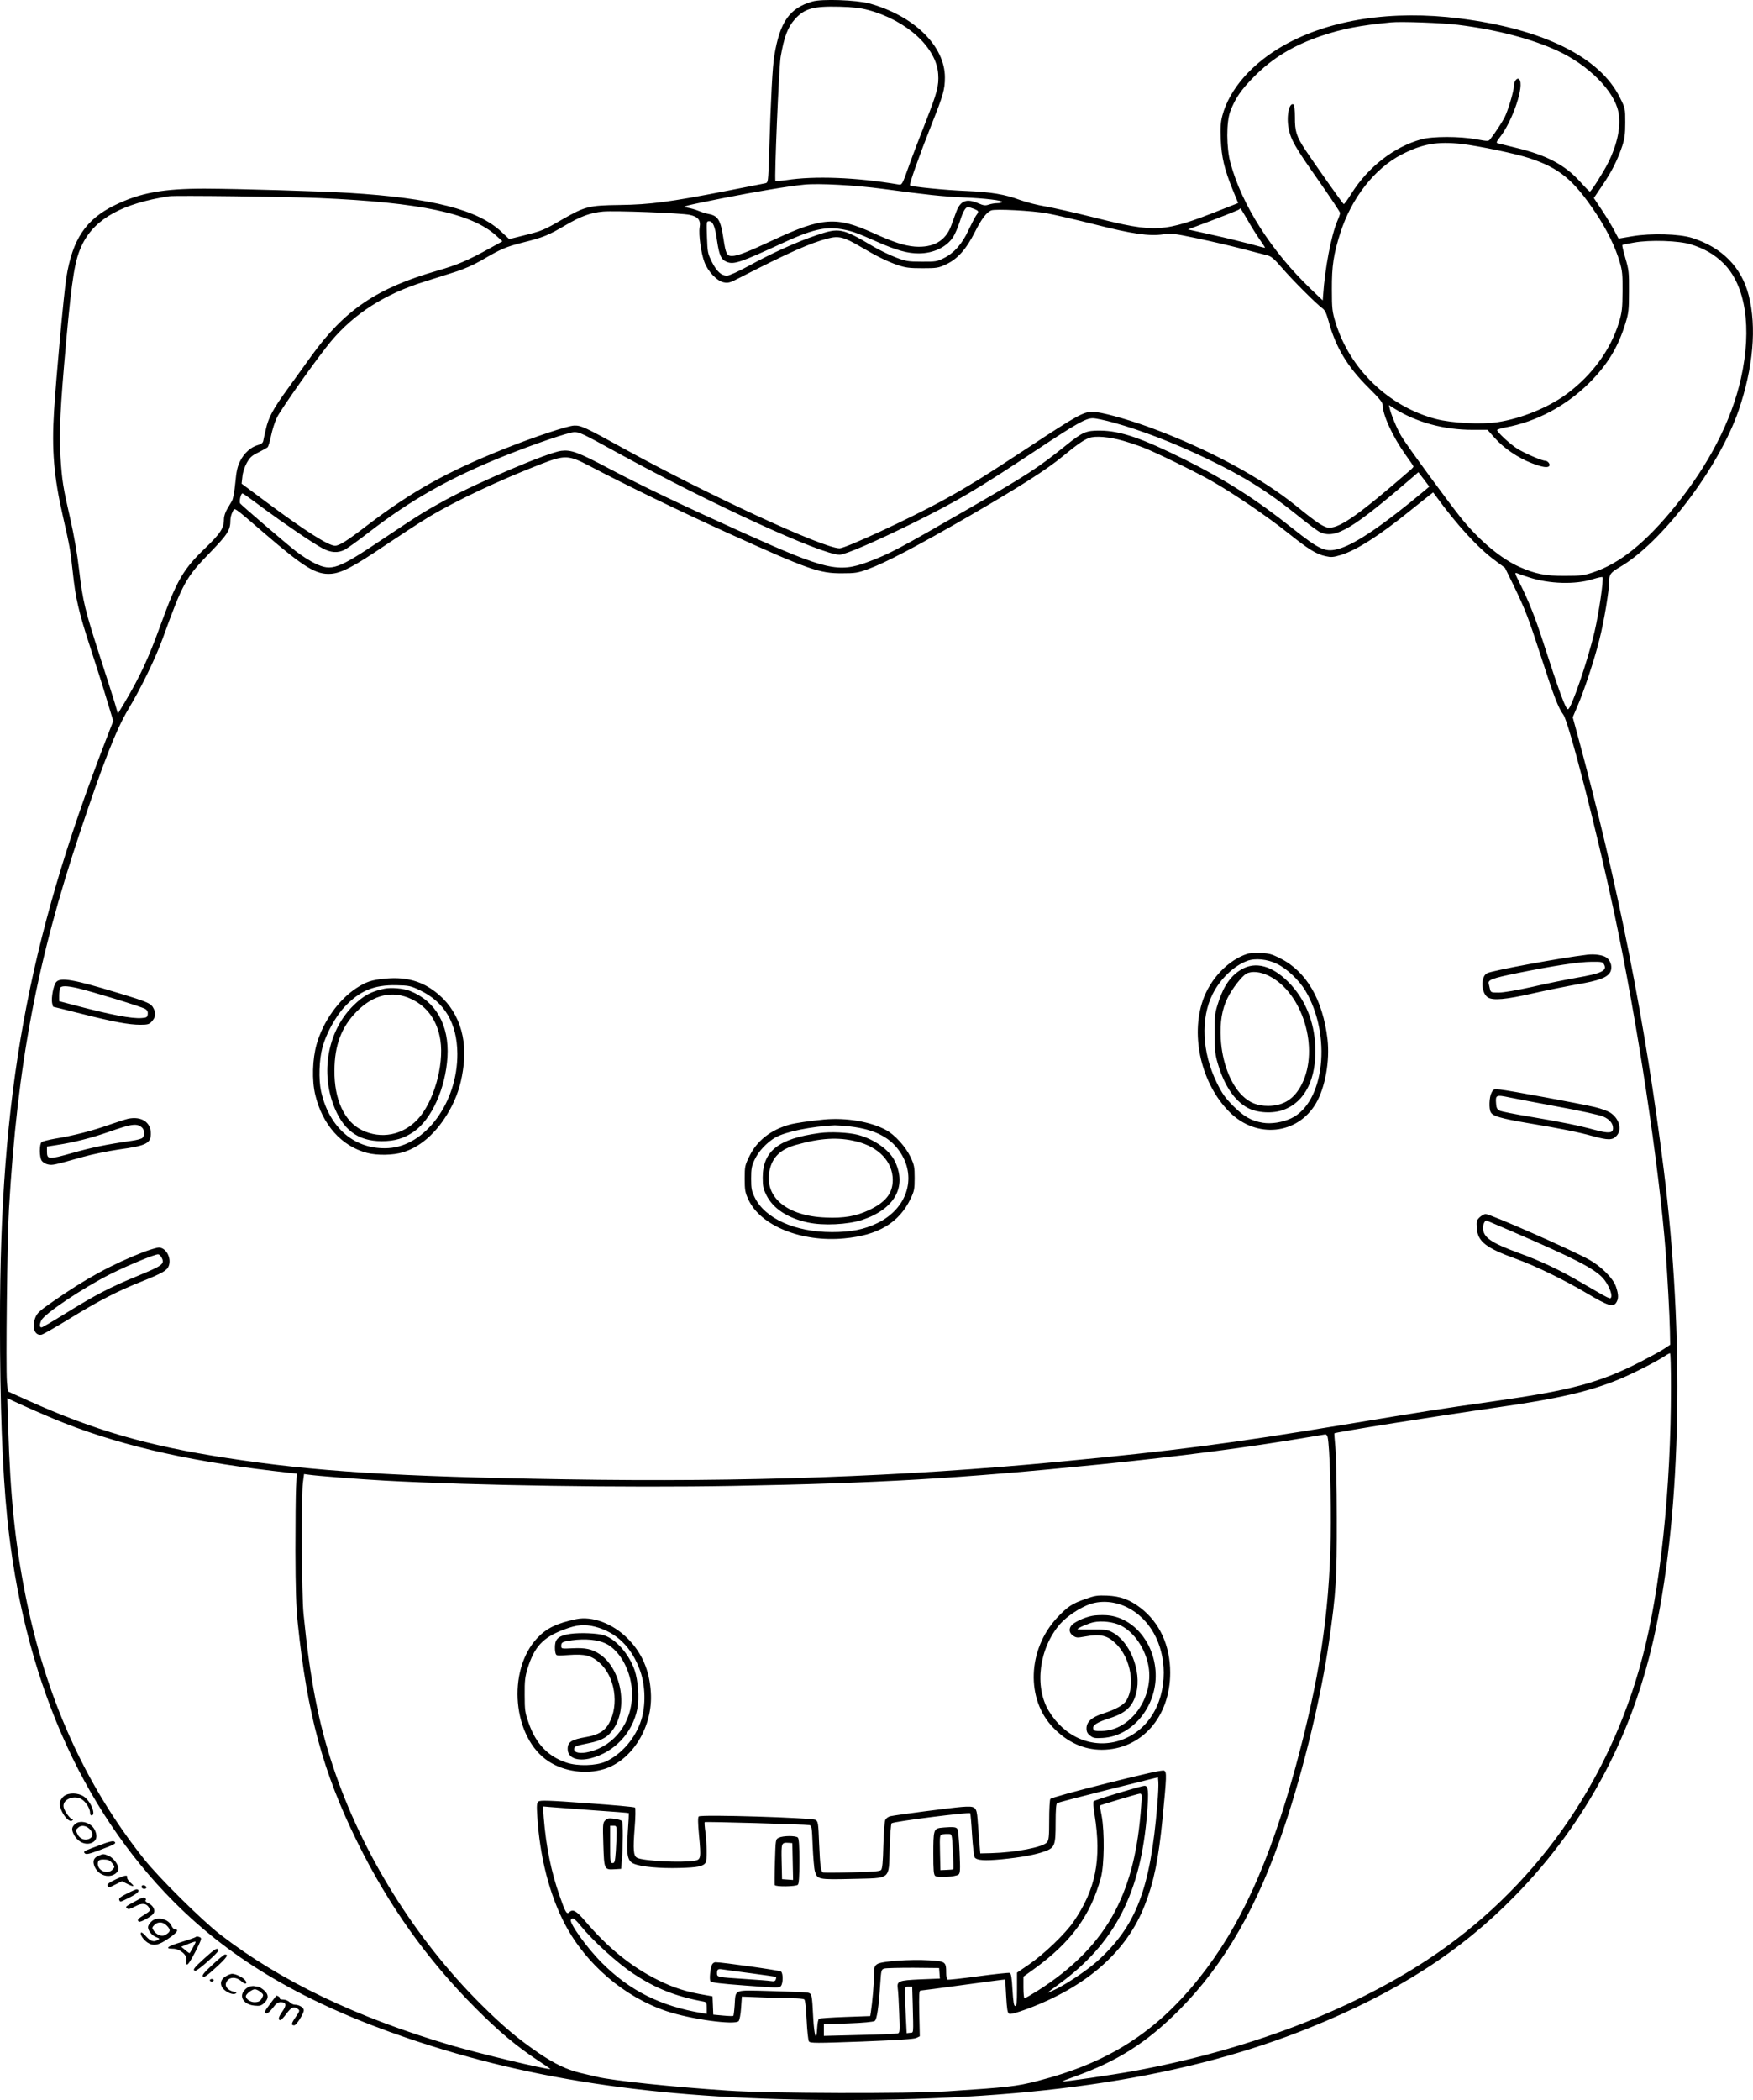
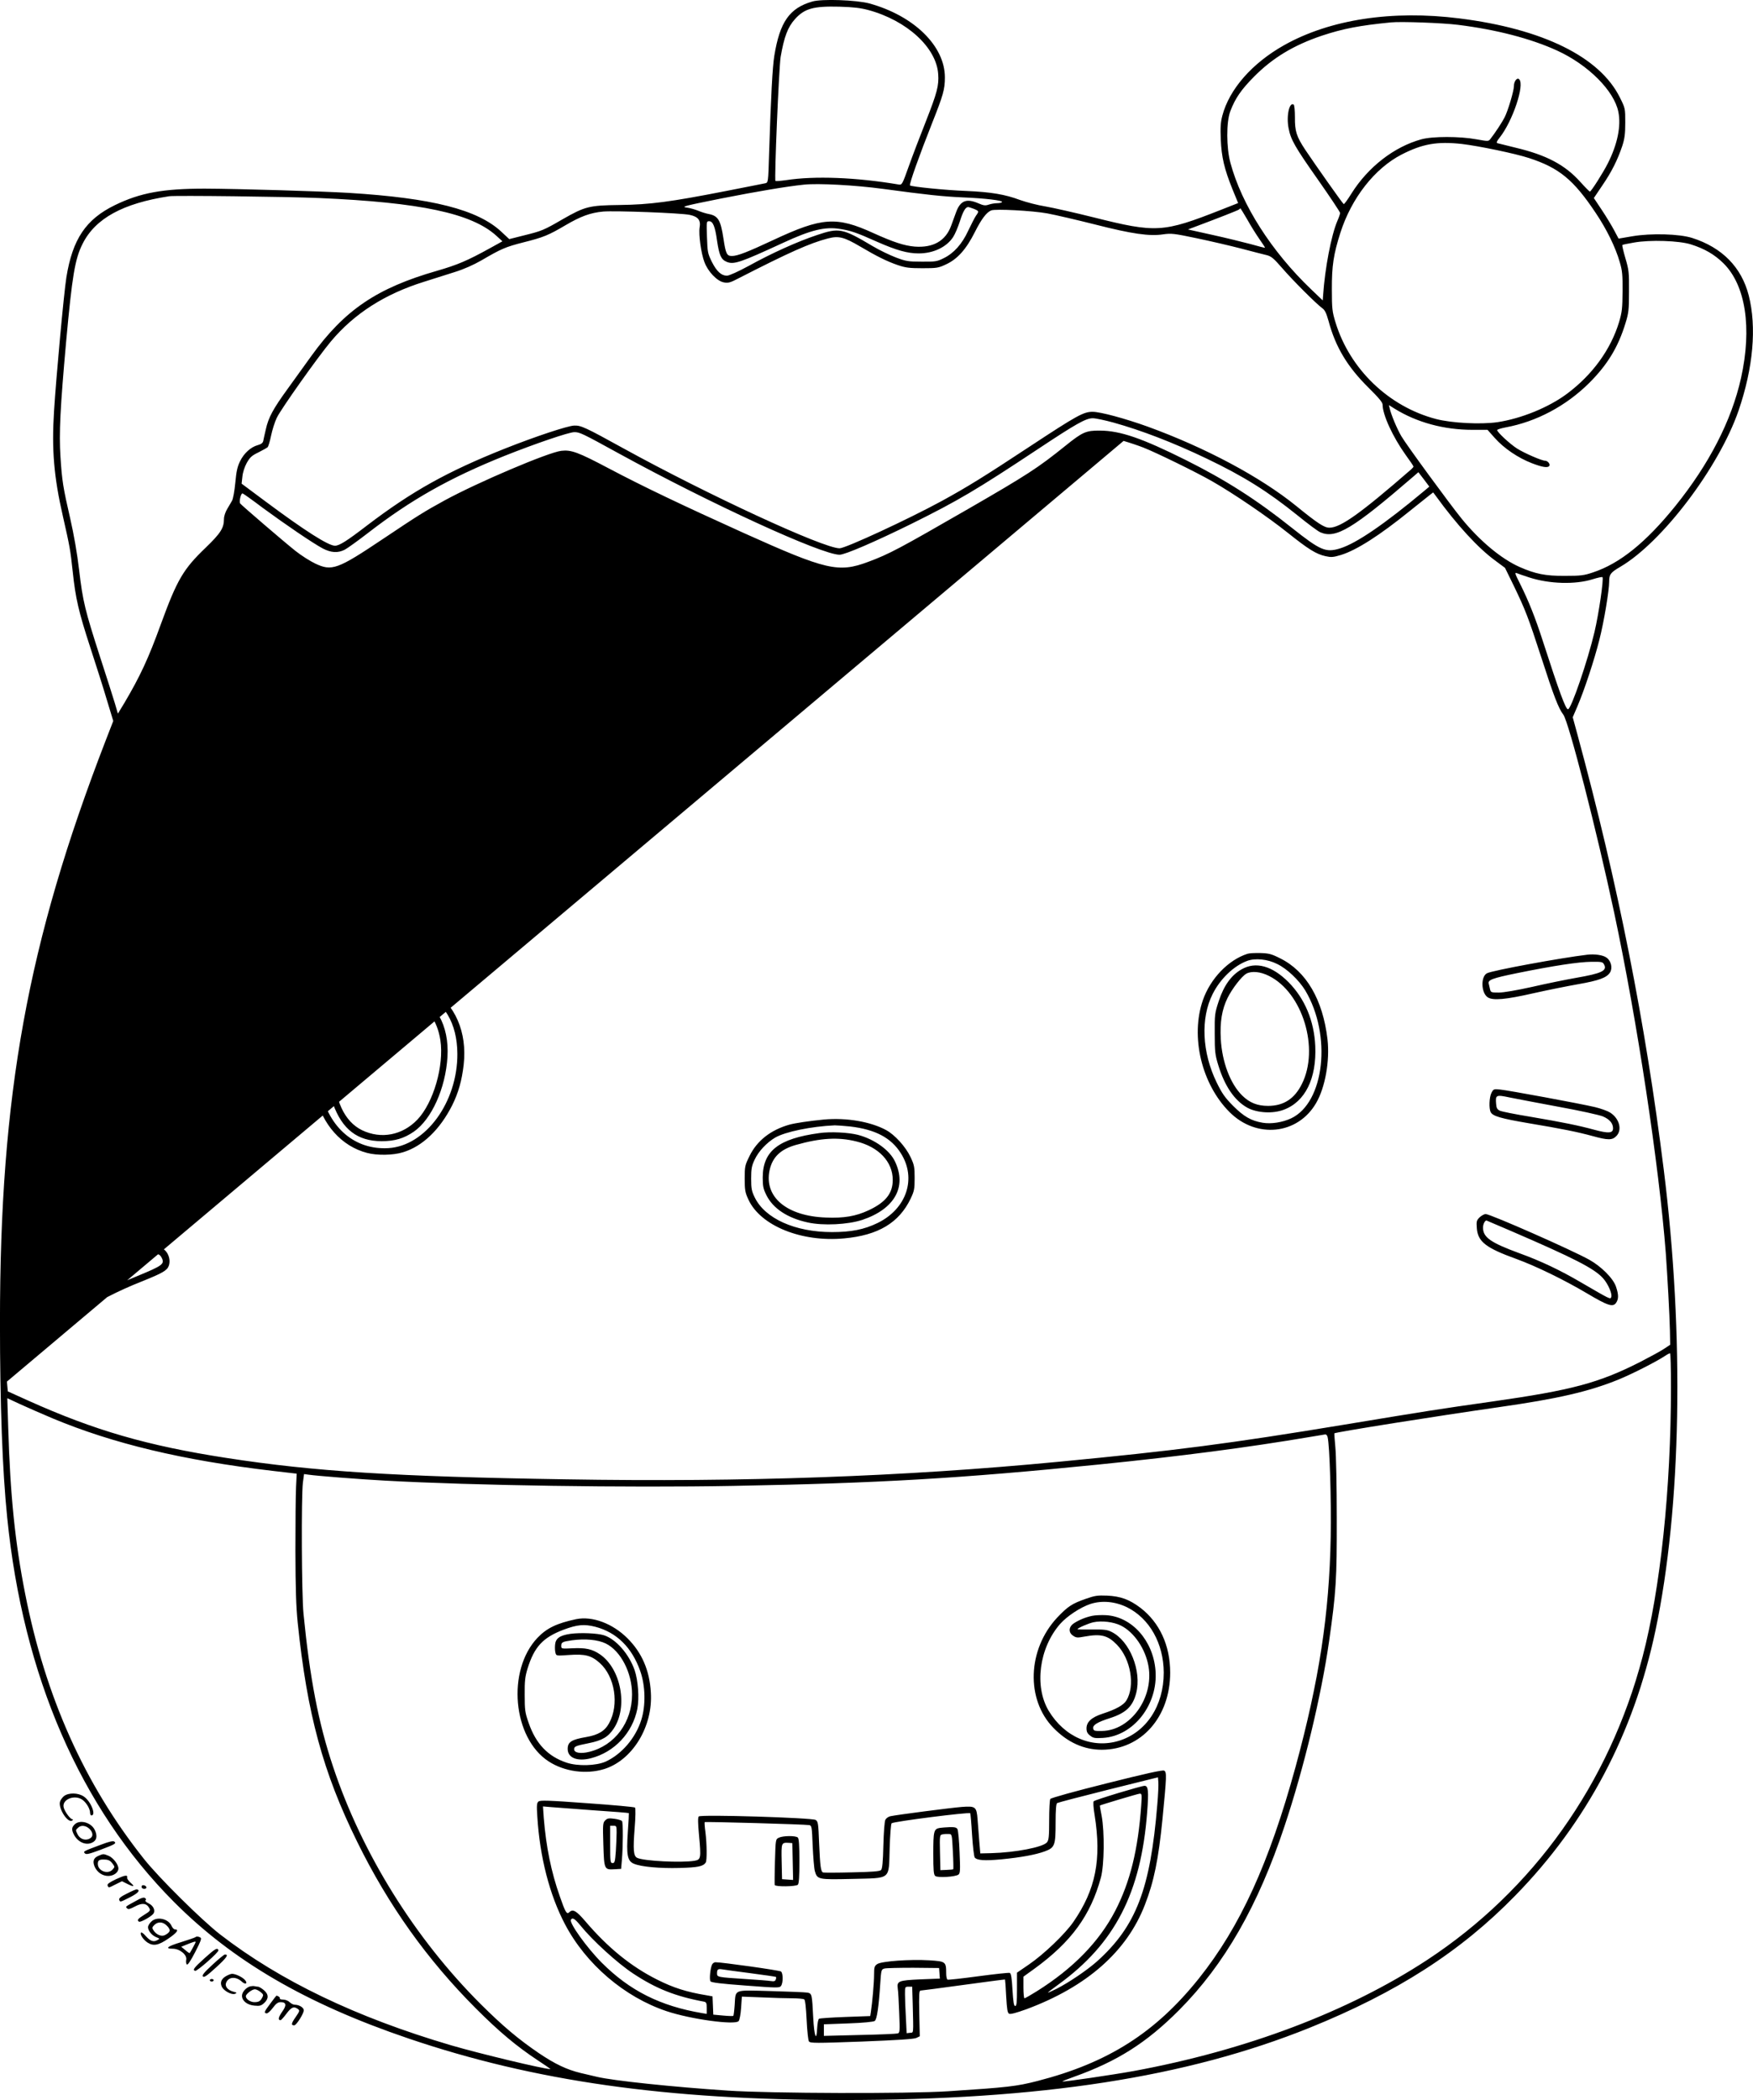
<svg xmlns="http://www.w3.org/2000/svg" version="1.0" viewBox="0 0 1361.698 1630.78" preserveAspectRatio="xMidYMid meet">
  <g transform="translate(-320.027,1813.789) scale(0.1,-0.1)" fill="#000000" stroke="none">
-     <path d="M9510 18126 c-177 -51 -252 -158 -295 -421 -14 -86 -26 -304 -41 -773 -6 -206 -7 -212 -28 -217 -11 -2 -149 -30 -304 -60 -434 -85 -592 -106 -827 -109 -239 -3 -270 -11 -445 -111 -146 -85 -162 -91 -299 -125 l-115 -29 -61 57 c-184 172 -537 262 -1185 302 -221 13 -854 32 -1120 33 -323 0 -500 -32 -697 -128 -226 -110 -329 -264 -377 -560 -19 -117 -80 -779 -96 -1040 -19 -300 -1 -512 69 -817 53 -233 58 -260 76 -428 22 -210 47 -315 135 -585 43 -132 102 -316 129 -408 l51 -168 -59 -152 c-607 -1571 -821 -2749 -821 -4517 0 -638 19 -1153 56 -1515 123 -1230 568 -2256 1295 -2986 457 -459 1027 -791 1819 -1060 979 -333 2009 -479 3375 -479 1538 0 2672 176 3628 561 678 274 1174 592 1597 1026 556 568 921 1259 1090 2061 201 952 225 2288 64 3577 -143 1146 -357 2224 -670 3377 l-37 136 36 84 c54 126 132 362 171 518 36 141 76 382 76 453 0 55 11 69 86 113 326 191 766 771 919 1213 114 333 142 648 79 895 -56 219 -207 372 -439 446 -101 32 -320 38 -466 13 l-106 -18 -34 64 c-19 36 -62 107 -96 158 l-62 93 66 98 c72 105 118 197 155 307 18 56 23 92 23 181 0 110 0 111 -42 195 -156 315 -599 533 -1247 614 -522 66 -1005 -8 -1361 -208 -249 -140 -426 -342 -480 -548 -13 -50 -16 -91 -12 -184 6 -138 27 -228 91 -387 l44 -107 -132 -52 c-452 -178 -505 -181 -991 -59 -148 37 -317 75 -375 85 -58 9 -146 32 -197 50 -114 43 -226 62 -418 70 -161 6 -426 33 -436 43 -8 8 72 232 171 482 87 219 100 264 100 357 0 243 -239 478 -586 574 -99 27 -371 37 -444 15z m435 -66 c300 -81 530 -292 543 -498 6 -90 -8 -143 -97 -370 -43 -108 -102 -263 -131 -344 -51 -143 -53 -147 -79 -143 -332 56 -654 68 -874 34 -43 -6 -80 -9 -83 -6 -10 10 27 881 40 962 27 156 55 232 112 295 74 82 143 101 344 96 108 -3 166 -10 225 -26z m4581 -115 c297 -37 564 -106 770 -200 240 -110 441 -310 475 -474 23 -110 -6 -252 -81 -401 -35 -70 -130 -220 -140 -220 -3 0 -36 33 -73 74 -120 134 -264 210 -504 267 -70 17 -134 33 -141 35 -10 3 -5 16 17 43 101 127 196 410 152 453 -16 17 -41 -15 -41 -53 0 -37 -46 -191 -72 -242 -19 -38 -77 -126 -112 -170 -13 -17 -18 -17 -107 -1 -129 24 -342 24 -428 0 -211 -58 -413 -214 -543 -421 -29 -47 -56 -84 -60 -82 -7 2 -222 307 -299 422 -68 103 -81 144 -80 252 0 52 -4 95 -10 99 -34 21 -58 -90 -39 -185 17 -88 48 -143 229 -400 94 -134 171 -250 171 -257 0 -7 -9 -34 -21 -61 -48 -112 -97 -369 -111 -578 l-3 -40 -89 85 c-309 295 -540 657 -628 983 -32 118 -33 316 -1 401 38 100 84 167 183 267 145 147 309 246 529 320 163 54 291 79 536 103 78 8 402 -4 521 -19z m29 -925 c129 -15 419 -75 524 -110 232 -76 344 -167 516 -425 85 -126 155 -269 187 -382 20 -66 23 -100 22 -228 -1 -132 -4 -160 -27 -238 -65 -214 -206 -408 -402 -555 -144 -108 -358 -195 -545 -223 -129 -18 -352 -7 -475 25 -367 96 -670 387 -781 751 -25 82 -28 105 -28 255 -1 183 13 274 66 440 86 269 266 500 476 608 162 83 276 103 467 82z m-4495 -349 c340 -46 462 -59 620 -66 173 -7 312 -24 304 -36 -3 -5 -20 -9 -38 -9 -18 0 -47 -5 -65 -11 -26 -9 -40 -8 -81 10 -93 40 -140 21 -173 -69 -9 -25 -26 -71 -38 -104 -43 -119 -140 -174 -284 -163 -81 7 -164 34 -321 105 -287 131 -399 123 -779 -55 -199 -93 -276 -123 -319 -123 -40 0 -48 16 -66 135 -22 145 -42 177 -115 191 -21 4 -57 15 -80 25 -22 9 -62 21 -90 25 -46 6 -25 12 270 71 280 55 505 93 640 107 111 12 400 -4 615 -33z m-4380 -71 c785 -34 1183 -118 1376 -293 l47 -43 -94 -52 c-179 -99 -255 -131 -414 -177 -467 -134 -718 -304 -976 -661 -47 -66 -130 -180 -183 -254 -115 -158 -151 -225 -171 -317 -9 -38 -18 -78 -20 -90 -4 -16 -17 -25 -43 -32 -54 -15 -107 -63 -137 -125 -21 -42 -29 -80 -37 -168 -6 -62 -17 -124 -25 -138 -8 -14 -25 -43 -38 -65 -14 -23 -25 -56 -25 -77 0 -71 -26 -111 -144 -225 -172 -165 -220 -247 -345 -589 -99 -273 -162 -407 -284 -614 l-51 -84 -23 79 c-13 44 -65 206 -115 360 -118 366 -134 431 -163 675 -15 130 -41 277 -69 400 -56 243 -64 294 -76 480 -12 185 -2 382 44 895 47 511 68 641 128 760 99 197 313 314 673 369 48 7 908 -3 1165 -14z m5085 -84 c41 -17 41 -19 16 -54 -10 -15 -36 -66 -59 -114 -48 -105 -113 -177 -191 -215 -52 -26 -65 -28 -171 -27 -105 0 -123 3 -202 33 -47 18 -128 57 -180 88 -234 139 -259 144 -433 85 -150 -50 -348 -139 -529 -239 -81 -44 -152 -76 -169 -76 -43 0 -79 32 -117 107 -32 65 -34 75 -38 192 -4 122 -4 124 17 124 29 0 46 -41 61 -150 17 -114 31 -147 74 -165 56 -24 105 -7 441 148 214 99 324 126 440 107 84 -13 128 -28 289 -100 150 -66 236 -90 322 -90 114 0 216 48 268 127 14 21 37 75 52 121 25 79 44 112 65 112 5 0 25 -7 44 -14z m2124 -83 c27 -49 70 -117 95 -153 25 -35 44 -65 43 -66 -1 -2 -51 11 -111 28 -60 16 -194 49 -299 72 l-189 42 48 18 c192 72 340 130 349 137 5 5 10 9 11 9 1 0 25 -39 53 -87z m-1555 48 c65 -12 232 -51 371 -86 290 -74 425 -93 530 -77 65 9 83 7 260 -30 105 -22 260 -58 345 -80 85 -23 174 -45 198 -51 37 -9 55 -24 122 -101 80 -93 264 -277 312 -312 20 -14 31 -38 48 -98 54 -202 146 -356 311 -519 78 -77 109 -114 109 -131 0 -79 79 -251 180 -392 33 -45 60 -85 60 -89 0 -4 -9 -14 -19 -23 -391 -340 -547 -452 -634 -452 -40 0 -91 33 -257 168 -277 225 -706 454 -1155 617 -175 63 -367 115 -428 115 -70 0 -121 -28 -487 -269 -358 -236 -486 -315 -685 -424 -261 -142 -747 -367 -793 -367 -126 0 -1025 416 -1677 775 -301 166 -332 180 -385 178 -51 -2 -299 -84 -536 -178 -448 -178 -724 -332 -1073 -598 -159 -122 -215 -157 -249 -157 -51 0 -235 117 -541 345 l-184 137 6 54 c3 33 17 76 34 107 25 44 39 57 91 82 33 17 66 35 71 40 6 6 18 46 27 90 9 44 29 107 45 140 33 68 317 469 420 592 181 216 419 368 724 463 71 23 180 57 240 76 70 22 144 55 205 90 154 90 186 104 327 140 155 39 192 54 328 134 116 68 192 96 290 105 90 8 607 -11 674 -26 64 -14 86 -41 76 -97 -9 -53 11 -202 37 -269 27 -74 99 -149 151 -158 33 -7 50 -2 115 32 390 200 554 273 693 309 84 22 124 12 252 -63 125 -74 209 -116 292 -144 59 -20 90 -24 190 -24 111 0 125 2 182 29 90 41 158 117 226 252 51 101 90 153 127 168 32 13 317 -2 434 -23z m5001 -241 c105 -33 183 -78 252 -146 173 -170 224 -502 137 -893 -74 -331 -248 -668 -511 -994 -228 -282 -430 -445 -638 -514 -71 -24 -95 -27 -220 -27 -151 -1 -228 15 -351 69 -142 63 -309 202 -450 375 -91 112 -431 576 -468 640 -34 58 -78 163 -90 213 l-7 29 43 -27 c174 -108 385 -165 607 -165 l116 0 57 -64 c71 -80 181 -154 287 -195 83 -32 125 -38 136 -21 9 14 -13 40 -32 40 -27 0 -162 59 -219 95 -56 36 -154 127 -154 143 0 5 30 14 66 21 239 44 469 166 650 346 141 141 224 277 281 464 24 77 27 102 27 246 1 148 -1 167 -28 258 -16 54 -26 100 -24 102 2 3 42 11 89 19 126 23 353 15 444 -14z m-4484 -1384 c215 -60 461 -154 724 -280 286 -137 473 -254 705 -441 80 -65 159 -124 177 -131 120 -52 251 27 723 434 l38 33 43 -56 42 -56 -38 -32 c-311 -260 -529 -409 -656 -448 -111 -34 -152 -16 -374 160 -276 220 -515 372 -825 527 -339 169 -507 227 -665 228 -109 1 -136 -11 -270 -119 -214 -172 -296 -225 -750 -487 -540 -311 -616 -352 -780 -413 -232 -87 -326 -65 -970 225 -476 215 -778 359 -1045 500 -240 127 -293 146 -370 137 -101 -12 -649 -245 -904 -384 -161 -88 -210 -119 -479 -299 -355 -238 -399 -254 -529 -192 -40 19 -109 63 -153 98 -93 74 -421 356 -429 368 -10 16 6 83 19 78 7 -2 77 -52 155 -111 177 -130 393 -277 467 -316 65 -34 118 -37 171 -10 21 11 103 70 182 131 331 256 631 426 1060 598 236 94 497 183 541 184 42 0 58 -7 349 -167 708 -388 1573 -785 1712 -785 42 0 276 101 560 241 363 180 503 263 977 577 303 201 376 242 430 242 21 0 93 -15 162 -34z m77 -142 c48 -14 116 -37 152 -51 100 -39 413 -192 535 -262 167 -95 434 -277 589 -401 159 -127 220 -165 292 -181 45 -10 60 -9 120 9 121 37 301 152 538 344 71 57 140 112 154 123 l25 19 21 -28 c163 -225 329 -405 459 -500 l78 -58 69 -141 c90 -187 112 -244 214 -558 96 -298 133 -393 170 -441 42 -56 260 -903 395 -1538 179 -841 348 -1958 401 -2645 13 -183 29 -470 32 -600 l2 -110 -50 -33 c-27 -18 -110 -63 -184 -101 -321 -163 -531 -219 -1150 -307 -423 -60 -486 -70 -1145 -179 -903 -149 -1313 -202 -2225 -289 -1202 -115 -2434 -159 -3825 -136 -1329 21 -1955 61 -2635 166 -616 95 -1026 214 -1542 446 l-157 71 -7 76 c-9 103 2 1110 16 1341 66 1126 216 1923 555 2935 177 530 278 788 370 942 102 170 213 398 271 558 155 428 179 470 364 660 140 145 160 176 160 254 0 18 7 46 16 62 19 37 -5 53 244 -161 315 -271 406 -326 521 -318 82 6 176 55 421 221 118 79 268 177 334 217 217 131 555 290 889 419 173 66 203 65 360 -17 311 -163 705 -353 1070 -519 637 -289 720 -318 895 -317 104 0 124 3 205 33 132 48 384 180 790 415 388 225 594 356 720 460 108 89 162 127 205 143 48 18 158 9 268 -23z m3150 -1060 c157 -51 359 -57 495 -14 38 12 72 19 75 16 11 -12 -28 -282 -62 -426 -52 -221 -181 -600 -206 -600 -18 0 -68 136 -195 529 -58 180 -110 311 -176 443 -44 88 -46 93 -21 83 9 -4 50 -18 90 -31z m1102 -6286 c0 -793 -82 -1570 -221 -2098 -259 -984 -847 -1810 -1674 -2353 -612 -401 -1405 -701 -2279 -862 -160 -29 -548 -86 -553 -81 -2 2 38 18 89 36 338 121 564 264 818 519 351 353 613 809 818 1427 151 452 285 1009 346 1434 55 386 61 483 60 960 0 245 -5 492 -11 550 -5 58 -9 106 -8 107 5 9 800 135 1275 203 463 66 701 121 933 215 109 45 286 135 357 181 19 13 38 23 43 23 4 1 7 -117 7 -261z m-12570 -245 c470 -196 1009 -325 1706 -407 l189 -22 -5 -104 c-3 -58 -5 -280 -5 -495 1 -297 5 -431 18 -560 73 -706 196 -1160 462 -1700 243 -494 544 -916 924 -1296 178 -178 314 -292 479 -401 57 -37 101 -68 98 -68 -49 0 -550 120 -772 185 -737 217 -1327 500 -1794 861 -142 110 -477 441 -593 588 -460 579 -764 1257 -921 2056 -79 400 -116 763 -132 1293 l-7 227 99 -46 c54 -25 169 -75 254 -111z m9903 -145 c16 -66 29 -492 24 -773 -11 -604 -90 -1116 -273 -1788 -205 -747 -430 -1241 -751 -1643 -337 -421 -705 -655 -1253 -796 -163 -42 -234 -50 -695 -80 -311 -20 -1379 -17 -1710 5 -424 28 -892 77 -1017 107 -24 6 -81 19 -128 30 -107 26 -198 69 -324 154 -160 109 -281 211 -452 381 -512 511 -923 1171 -1147 1845 -113 337 -180 686 -229 1185 -15 148 -18 908 -5 1018 l9 68 36 -5 c59 -9 391 -35 592 -46 689 -38 1874 -56 2705 -41 1130 21 1755 57 2840 166 644 65 1161 133 1640 214 61 10 115 19 121 20 7 0 14 -9 17 -21z M12890 10731 c-149 -48 -288 -193 -346 -360 -98 -283 -10 -652 207 -869 209 -209 529 -176 672 69 71 121 108 329 89 496 -36 308 -165 529 -368 629 -67 34 -88 39 -153 41 -42 1 -87 -1 -101 -6z m231 -79 c77 -37 169 -125 218 -205 208 -348 150 -872 -110 -994 -67 -31 -153 -45 -220 -34 -90 15 -147 48 -231 132 -63 64 -85 95 -127 181 -114 234 -126 499 -31 687 59 118 165 219 268 257 62 23 158 14 233 -24z M12844 10610 c-79 -45 -136 -124 -176 -244 -32 -97 -33 -107 -32 -256 0 -139 3 -164 28 -245 50 -163 127 -275 227 -330 75 -40 197 -47 281 -15 167 62 256 243 245 495 -9 196 -81 367 -207 495 -127 128 -256 164 -366 100z m214 -51 c261 -130 393 -564 255 -839 -57 -115 -142 -170 -263 -170 -82 0 -143 24 -200 80 -93 91 -157 260 -167 440 -7 133 9 228 52 317 36 73 110 169 147 190 41 22 109 16 176 -18z M15530 10724 c-204 -24 -741 -123 -779 -144 -50 -26 -46 -153 6 -187 40 -26 137 -18 356 32 111 25 267 56 346 70 160 28 221 50 247 90 22 34 10 90 -26 116 -26 20 -91 30 -150 23z m130 -75 c27 -49 -17 -70 -219 -105 -79 -14 -232 -45 -340 -70 -117 -26 -221 -44 -258 -44 -60 0 -63 1 -69 28 -3 15 -7 32 -9 39 -10 31 24 44 220 84 286 58 477 87 577 88 79 1 88 -1 98 -20z M6190 10538 c-105 -10 -145 -24 -221 -73 -139 -91 -259 -260 -309 -435 -33 -116 -38 -281 -11 -394 55 -232 204 -399 402 -451 78 -21 204 -19 280 5 152 46 287 177 382 365 48 97 75 192 89 315 28 253 -65 467 -257 592 -101 66 -215 90 -355 76z m270 -89 c194 -92 291 -257 293 -494 2 -376 -247 -716 -536 -733 -259 -15 -460 156 -523 442 -20 93 -15 244 11 341 28 104 100 237 170 312 118 127 230 174 405 170 97 -2 111 -5 180 -38z M6185 10460 c-103 -22 -159 -52 -237 -128 -193 -187 -258 -497 -161 -766 72 -199 190 -290 378 -290 102 0 173 21 250 74 137 95 246 335 261 579 15 248 -91 435 -292 514 -52 20 -147 28 -199 17z m212 -81 c124 -59 201 -169 224 -319 30 -196 -54 -487 -179 -617 -116 -121 -281 -153 -429 -82 -137 66 -217 237 -215 464 1 196 54 337 173 458 132 133 280 166 426 96z M3637 10512 c-21 -23 -40 -123 -32 -163 4 -16 7 -29 8 -29 1 0 99 -24 217 -54 253 -64 371 -86 461 -86 55 0 69 4 86 23 31 33 36 62 18 100 -20 43 -40 52 -280 125 -342 104 -444 122 -478 84z m163 -47 c112 -26 504 -146 528 -162 17 -10 22 -22 20 -41 -3 -24 -8 -27 -48 -30 -77 -6 -243 26 -522 100 l-118 31 0 42 c0 24 3 50 6 59 8 20 49 20 134 1z M14786 9652 c-18 -34 -21 -123 -6 -151 16 -31 80 -49 297 -86 251 -42 377 -67 497 -100 116 -32 150 -32 181 0 49 48 24 139 -49 184 -19 12 -72 31 -118 42 -115 27 -672 130 -735 136 -49 5 -52 4 -67 -25z m143 -37 c39 -8 207 -40 373 -71 167 -30 324 -65 350 -76 51 -22 78 -53 78 -92 0 -39 -35 -41 -143 -12 -125 34 -248 59 -501 102 -116 19 -222 40 -236 47 -19 9 -26 21 -28 51 -6 72 -2 74 107 51z M4195 9450 c-22 -5 -89 -27 -150 -48 -126 -45 -278 -84 -414 -106 -51 -9 -99 -21 -107 -27 -19 -16 -19 -118 1 -146 9 -12 31 -25 49 -28 34 -7 45 -5 271 59 71 20 195 45 275 57 213 29 250 47 252 119 3 92 -72 142 -177 120z m108 -68 c21 -18 22 -65 3 -81 -8 -7 -45 -17 -83 -22 -200 -29 -314 -53 -462 -95 -184 -52 -196 -51 -196 12 l0 38 76 12 c132 20 270 55 404 102 182 64 218 68 258 34z M9600 9444 c-113 -11 -222 -27 -269 -40 -144 -41 -250 -124 -308 -242 -36 -73 -38 -80 -38 -176 0 -90 3 -108 29 -164 94 -203 412 -332 743 -301 265 24 427 121 517 309 28 59 31 74 31 160 0 86 -3 101 -32 163 -38 80 -122 173 -191 210 -121 65 -308 97 -482 81z m205 -54 c194 -23 317 -87 393 -208 124 -195 45 -432 -182 -542 -103 -50 -204 -70 -353 -70 -287 0 -520 105 -600 269 -24 49 -28 68 -28 146 0 76 4 99 27 147 30 65 94 133 160 172 78 45 280 87 463 95 17 0 71 -4 120 -9z M9566 9339 c-318 -43 -440 -139 -441 -344 0 -68 4 -89 28 -137 51 -104 164 -179 321 -213 120 -27 313 -17 425 20 250 84 347 256 254 452 -41 89 -160 174 -288 208 -75 19 -213 26 -299 14z m286 -65 c174 -42 283 -158 283 -299 0 -104 -55 -174 -188 -236 -99 -46 -192 -62 -332 -56 -303 11 -480 159 -437 366 22 103 85 164 205 198 191 54 329 62 469 27z M14693 8684 c-23 -23 -25 -31 -21 -84 8 -105 70 -153 308 -239 151 -55 371 -162 548 -267 162 -96 201 -109 226 -73 20 30 20 63 -1 125 -21 64 -114 157 -207 209 -136 76 -769 355 -805 355 -12 0 -33 -12 -48 -26z m239 -103 c501 -216 652 -294 720 -369 39 -43 74 -123 64 -147 -7 -19 -7 -18 -236 115 -160 94 -312 166 -475 225 -226 83 -285 124 -285 200 0 25 14 55 27 55 1 0 84 -36 185 -79z M4320 8417 c-248 -96 -452 -207 -707 -385 -107 -74 -125 -91 -139 -128 -29 -76 -2 -143 51 -130 14 4 112 60 218 125 219 135 374 215 562 289 156 63 192 83 206 119 23 62 -21 143 -78 143 -15 -1 -66 -16 -113 -33z m136 -46 c25 -49 8 -61 -188 -142 -213 -87 -327 -147 -563 -293 -93 -58 -175 -106 -182 -106 -16 0 -17 21 -2 54 24 52 324 253 539 361 136 68 349 156 370 152 8 -1 20 -13 26 -26z M11634 5722 c-109 -38 -140 -60 -222 -146 -231 -248 -244 -636 -29 -856 110 -113 237 -170 376 -170 307 1 531 254 531 599 0 212 -83 390 -232 504 -85 64 -153 89 -258 94 -74 3 -95 0 -166 -25z m320 -65 c176 -87 285 -282 286 -508 0 -257 -135 -463 -347 -529 -208 -64 -424 28 -547 233 -113 190 -74 487 89 674 53 60 157 129 235 155 89 29 191 20 284 -25z M11684 5590 c-53 -11 -107 -34 -145 -60 -39 -28 -40 -71 -2 -95 23 -16 34 -16 88 -6 127 23 180 10 251 -63 108 -111 143 -320 74 -433 -22 -36 -80 -69 -185 -103 -86 -28 -125 -64 -125 -114 0 -26 7 -40 28 -56 24 -19 36 -22 100 -18 238 15 429 260 408 523 -18 233 -184 418 -383 430 -37 2 -86 0 -109 -5z m222 -75 c104 -51 193 -183 216 -319 41 -245 -142 -497 -362 -500 -60 -1 -65 1 -68 21 -4 25 34 48 128 78 125 40 179 90 206 195 44 172 -50 405 -191 475 -33 17 -59 20 -152 19 -62 -1 -113 0 -113 2 0 9 86 46 123 54 65 14 156 3 213 -25z M7675 5564 c-150 -32 -227 -69 -299 -144 -241 -253 -194 -780 87 -961 122 -79 290 -102 430 -59 220 68 380 330 363 595 -10 171 -69 308 -181 420 -116 116 -274 175 -400 149z m150 -59 c166 -44 284 -160 349 -345 40 -114 43 -266 8 -377 -44 -142 -153 -268 -277 -325 -75 -33 -218 -37 -304 -8 -144 48 -238 146 -294 308 -28 79 -31 99 -31 217 -1 109 3 142 22 205 53 170 119 241 279 302 107 40 161 45 248 23z M7630 5450 c-82 -12 -114 -35 -118 -85 -2 -21 -1 -49 3 -62 6 -24 6 -24 105 -17 126 9 174 -4 239 -62 118 -106 152 -323 73 -467 -33 -61 -84 -92 -177 -108 -116 -20 -145 -38 -145 -93 0 -69 75 -99 180 -72 183 47 324 197 361 384 16 84 6 220 -21 300 -44 126 -145 241 -238 271 -50 16 -182 22 -262 11z m276 -75 c116 -57 204 -227 204 -395 0 -217 -134 -397 -332 -446 -68 -17 -118 -8 -118 20 0 22 13 27 113 47 105 21 151 48 195 114 112 169 56 466 -109 577 -59 40 -111 51 -211 46 -86 -4 -88 -4 -88 18 0 29 8 33 83 44 103 14 201 5 263 -25z M11796 4289 c-241 -60 -432 -113 -437 -121 -5 -7 -9 -81 -9 -164 0 -130 -3 -155 -17 -173 -32 -38 -246 -79 -433 -84 l-85 -2 -8 95 c-4 52 -10 128 -13 168 -8 100 -15 106 -123 98 -87 -7 -503 -61 -554 -72 -15 -3 -32 -15 -39 -27 -7 -13 -13 -93 -16 -200 -3 -128 -8 -182 -18 -191 -9 -10 -70 -15 -226 -18 -117 -3 -218 -3 -224 -1 -18 7 -23 45 -31 226 -6 157 -8 170 -27 182 -28 17 -891 44 -908 27 -7 -7 -7 -49 2 -144 17 -182 15 -191 -35 -200 -100 -17 -399 -2 -446 23 -28 14 -32 63 -19 229 7 85 8 156 3 161 -5 5 -172 20 -372 34 -298 22 -365 24 -378 13 -13 -11 -15 -29 -9 -116 19 -314 95 -609 215 -837 163 -310 461 -565 789 -675 188 -63 533 -110 560 -77 7 8 16 54 19 103 l6 87 156 -6 c86 -4 192 -7 236 -7 44 0 85 -4 92 -8 8 -5 14 -60 19 -160 4 -84 12 -159 18 -167 10 -14 54 -14 409 -1 279 11 406 19 425 28 l27 13 -4 178 c-3 146 -1 177 10 177 8 0 158 20 334 44 176 24 321 43 322 42 1 -1 6 -59 9 -130 6 -102 10 -129 23 -136 11 -5 54 6 134 35 469 174 781 448 921 812 70 180 105 352 136 663 33 338 34 367 13 378 -13 6 -142 -22 -447 -99z m394 -164 c-54 -658 -165 -946 -469 -1219 -77 -68 -217 -163 -313 -212 -38 -19 -68 -32 -68 -30 0 2 37 31 83 64 438 318 640 711 688 1335 13 167 9 207 -20 207 -25 0 -383 -108 -395 -120 -5 -5 -3 -47 7 -107 55 -344 9 -578 -165 -830 -65 -94 -229 -251 -346 -331 l-92 -63 0 -130 c0 -103 -3 -129 -14 -129 -10 0 -15 29 -21 126 -5 93 -11 127 -21 131 -8 3 -118 -9 -245 -26 -126 -17 -234 -29 -239 -26 -6 4 -10 26 -10 50 0 89 -4 92 -132 100 -150 9 -369 -7 -403 -29 -22 -15 -25 -23 -25 -82 0 -61 -14 -221 -25 -290 l-5 -32 -194 -7 c-107 -4 -198 -10 -204 -14 -6 -4 -12 -36 -14 -71 -5 -114 -23 -67 -31 82 -9 180 -10 185 -44 192 -16 3 -143 8 -284 12 -298 8 -273 17 -282 -109 -3 -44 -8 -81 -10 -83 -3 -3 -39 -2 -80 2 l-76 7 -3 71 -3 71 -50 9 c-152 25 -255 58 -380 121 -202 101 -383 248 -557 452 -71 83 -98 99 -126 71 -19 -19 -30 -1 -73 123 -67 189 -107 386 -125 611 l-6 88 58 -5 c33 -3 182 -14 332 -25 151 -10 275 -20 277 -22 1 -2 -2 -68 -8 -148 -12 -178 -3 -224 47 -245 56 -24 202 -37 354 -33 143 4 184 12 204 42 11 15 9 147 -2 235 -6 41 -8 76 -6 79 5 5 781 -17 812 -23 20 -4 21 -13 27 -162 4 -87 11 -175 17 -196 19 -65 26 -66 289 -60 309 8 284 -12 292 238 3 102 10 190 15 194 15 14 600 88 611 78 2 -3 9 -78 14 -168 6 -90 15 -169 21 -176 18 -22 76 -26 206 -14 154 15 267 36 338 62 78 29 84 46 84 223 0 100 4 147 12 152 6 4 185 51 397 104 l386 96 3 -35 c2 -20 -1 -99 -8 -176z m-125 -7 c-24 -343 -86 -595 -202 -819 -124 -239 -326 -447 -610 -625 -48 -30 -90 -54 -95 -54 -4 0 -8 38 -8 84 l0 84 86 62 c286 208 436 414 516 708 26 97 29 351 6 477 -9 44 -15 81 -14 82 4 4 294 91 309 92 17 1 18 -6 12 -91z m-4355 -934 c93 -115 287 -292 409 -372 175 -116 328 -177 549 -218 19 -4 22 -11 22 -50 l0 -45 -37 6 c-323 55 -560 173 -778 391 -115 115 -255 310 -240 334 12 20 31 8 75 -46z m2788 -370 l3 -41 -153 -6 c-169 -8 -182 -13 -174 -72 3 -16 8 -100 11 -187 6 -145 5 -157 -12 -161 -10 -3 -143 -9 -295 -12 l-278 -7 0 45 0 45 190 7 c114 4 195 12 205 19 17 12 31 107 43 291 7 105 8 109 32 116 14 4 115 6 225 6 l200 -2 3 -41z m-208 -236 c6 -245 8 -223 -21 -226 l-26 -3 -6 122 c-4 67 -7 148 -7 181 0 57 0 58 28 58 l28 0 4 -132z M7901 4001 c-18 -18 -19 -31 -14 -188 6 -193 7 -196 88 -191 l50 3 6 70 c9 101 10 288 1 301 -4 6 -30 14 -59 18 -44 6 -55 4 -72 -13z m89 -94 c0 -30 -3 -95 -6 -145 -6 -81 -9 -92 -25 -92 -18 0 -19 11 -19 145 l0 145 25 0 c24 0 25 -3 25 -53z M10500 3943 c-46 -8 -50 -25 -50 -199 0 -133 3 -164 15 -174 19 -16 159 -7 181 11 13 11 14 36 8 173 -3 89 -11 169 -16 179 -7 13 -20 17 -61 16 -29 -1 -63 -4 -77 -6z m102 -183 c4 -74 5 -136 3 -138 -2 -2 -25 -4 -52 -5 l-48 -2 -3 137 c-3 135 -2 137 20 141 13 3 34 4 48 3 25 -1 25 -1 32 -136z M9250 3867 c-25 -12 -25 -13 -30 -185 -3 -95 -3 -177 -2 -182 5 -15 165 -13 180 2 8 8 12 63 12 183 0 120 -4 175 -12 183 -16 16 -116 15 -148 -1z m108 -185 l3 -143 -43 3 -43 3 -3 137 c-3 149 -3 148 58 145 l25 -2 3 -143z M8732 2883 c-14 -27 -23 -116 -13 -131 6 -10 83 -19 272 -33 250 -19 264 -19 276 -3 17 23 17 98 0 112 -10 9 -458 72 -509 72 -10 0 -21 -8 -26 -17z m297 -68 c107 -14 196 -27 199 -29 2 -3 2 -12 -2 -21 -4 -12 -14 -15 -38 -11 -18 3 -109 10 -203 16 -212 14 -215 14 -215 44 0 30 7 36 39 31 14 -3 113 -16 220 -30z M3697 4190 c-13 -11 -28 -31 -31 -45 -13 -52 61 -166 94 -145 9 6 10 10 3 10 -16 0 -60 59 -68 92 -16 64 89 104 149 57 30 -24 56 -69 56 -99 0 -11 5 -20 10 -20 40 0 -4 111 -59 147 -44 30 -118 31 -154 3z M3780 3970 c-24 -24 -25 -41 -5 -80 33 -63 104 -89 153 -54 26 18 28 53 7 94 -29 57 -116 79 -155 40z m116 -35 c32 -32 29 -66 -8 -79 -34 -12 -71 5 -87 41 -14 30 -14 29 5 47 23 23 61 19 90 -9z M3985 3813 c-139 -52 -139 -52 -126 -67 10 -11 30 -7 119 26 119 45 128 51 110 65 -9 7 -40 0 -103 -24z M3964 3726 c-37 -16 -46 -42 -29 -83 19 -44 61 -73 106 -73 42 0 79 27 79 58 0 31 -40 83 -75 98 -41 17 -42 17 -81 0z m109 -58 c20 -27 20 -28 2 -48 -37 -41 -115 -11 -115 44 0 29 13 36 59 33 24 -1 40 -10 54 -29z M4102 3545 c-54 -26 -70 -38 -66 -49 8 -20 6 -20 63 9 l49 24 38 -19 c53 -27 65 -24 29 7 -16 15 -29 32 -27 39 5 24 -14 22 -86 -11z M4300 3486 c0 -10 9 -16 21 -16 24 0 21 23 -4 28 -10 2 -17 -3 -17 -12z M4188 3434 c-49 -24 -66 -38 -62 -49 8 -19 4 -21 85 20 63 32 81 54 53 61 -5 2 -39 -13 -76 -32z M4250 3373 c-79 -43 -76 -41 -62 -55 9 -9 23 -5 61 15 55 30 90 26 111 -13 10 -18 6 -24 -40 -52 -50 -31 -58 -42 -40 -53 11 -7 91 37 110 60 20 24 3 64 -35 82 -19 9 -30 20 -25 23 7 5 6 10 -2 18 -11 8 -29 3 -78 -25z M4375 3215 c-14 -13 -25 -32 -25 -42 0 -28 29 -64 63 -78 30 -12 30 -13 8 -24 -29 -16 -54 -7 -90 34 -17 20 -33 30 -36 24 -9 -13 19 -55 51 -76 46 -30 86 -22 164 32 66 45 83 70 49 70 -8 0 -19 12 -26 27 -25 57 -116 76 -158 33z m120 -30 c34 -33 31 -51 -13 -74 -27 -14 -67 2 -89 36 -13 19 -12 24 6 42 28 28 66 26 96 -4z M4717 3094 c-3 -3 -53 -20 -110 -38 -106 -32 -130 -51 -65 -51 54 0 112 -47 105 -85 -3 -15 -1 -32 4 -37 7 -7 28 24 65 95 42 81 52 107 42 113 -15 10 -32 11 -41 3z m3 -38 c0 -4 -38 -74 -46 -85 -2 -2 -17 8 -34 23 l-32 26 34 14 c64 26 78 30 78 22z M4790 2932 c-84 -76 -96 -92 -74 -99 14 -5 186 146 181 160 -7 23 -25 13 -107 -61z M4850 2880 c-66 -61 -82 -81 -73 -91 9 -9 32 7 102 71 83 76 100 101 68 100 -7 -1 -50 -36 -97 -80z M4954 2791 c-36 -22 -46 -50 -30 -83 16 -31 77 -64 102 -53 17 7 15 9 -12 16 -47 13 -70 43 -56 73 20 44 76 46 120 6 28 -27 50 -16 25 12 -20 23 -73 48 -100 48 -10 0 -32 -9 -49 -19z M4830 2760 c0 -5 7 -10 15 -10 8 0 15 5 15 10 0 6 -7 10 -15 10 -8 0 -15 -4 -15 -10z M5145 2713 c-32 -8 -65 -44 -65 -73 0 -40 40 -72 97 -77 41 -4 52 -1 76 21 36 34 35 67 -4 100 -17 14 -37 26 -44 26 -7 0 -19 2 -27 4 -7 2 -22 1 -33 -1z m79 -44 c22 -18 24 -23 14 -42 -15 -29 -27 -37 -62 -37 -31 0 -66 24 -66 46 0 17 48 54 70 54 10 0 29 -9 44 -21z M5300 2579 c-48 -64 -52 -73 -29 -76 8 -2 29 17 48 42 26 35 40 45 62 45 44 0 47 -25 10 -76 -29 -42 -33 -64 -11 -64 4 0 25 23 45 50 38 51 58 60 89 37 16 -12 15 -16 -18 -64 -34 -49 -36 -63 -10 -63 16 0 74 91 74 117 0 21 -36 43 -70 43 -11 0 -29 9 -40 20 -11 11 -33 20 -51 20 -16 0 -28 4 -25 9 5 7 -16 22 -27 21 -1 0 -22 -27 -47 -61z" />
+     <path d="M9510 18126 c-177 -51 -252 -158 -295 -421 -14 -86 -26 -304 -41 -773 -6 -206 -7 -212 -28 -217 -11 -2 -149 -30 -304 -60 -434 -85 -592 -106 -827 -109 -239 -3 -270 -11 -445 -111 -146 -85 -162 -91 -299 -125 l-115 -29 -61 57 c-184 172 -537 262 -1185 302 -221 13 -854 32 -1120 33 -323 0 -500 -32 -697 -128 -226 -110 -329 -264 -377 -560 -19 -117 -80 -779 -96 -1040 -19 -300 -1 -512 69 -817 53 -233 58 -260 76 -428 22 -210 47 -315 135 -585 43 -132 102 -316 129 -408 l51 -168 -59 -152 c-607 -1571 -821 -2749 -821 -4517 0 -638 19 -1153 56 -1515 123 -1230 568 -2256 1295 -2986 457 -459 1027 -791 1819 -1060 979 -333 2009 -479 3375 -479 1538 0 2672 176 3628 561 678 274 1174 592 1597 1026 556 568 921 1259 1090 2061 201 952 225 2288 64 3577 -143 1146 -357 2224 -670 3377 l-37 136 36 84 c54 126 132 362 171 518 36 141 76 382 76 453 0 55 11 69 86 113 326 191 766 771 919 1213 114 333 142 648 79 895 -56 219 -207 372 -439 446 -101 32 -320 38 -466 13 l-106 -18 -34 64 c-19 36 -62 107 -96 158 l-62 93 66 98 c72 105 118 197 155 307 18 56 23 92 23 181 0 110 0 111 -42 195 -156 315 -599 533 -1247 614 -522 66 -1005 -8 -1361 -208 -249 -140 -426 -342 -480 -548 -13 -50 -16 -91 -12 -184 6 -138 27 -228 91 -387 l44 -107 -132 -52 c-452 -178 -505 -181 -991 -59 -148 37 -317 75 -375 85 -58 9 -146 32 -197 50 -114 43 -226 62 -418 70 -161 6 -426 33 -436 43 -8 8 72 232 171 482 87 219 100 264 100 357 0 243 -239 478 -586 574 -99 27 -371 37 -444 15z m435 -66 c300 -81 530 -292 543 -498 6 -90 -8 -143 -97 -370 -43 -108 -102 -263 -131 -344 -51 -143 -53 -147 -79 -143 -332 56 -654 68 -874 34 -43 -6 -80 -9 -83 -6 -10 10 27 881 40 962 27 156 55 232 112 295 74 82 143 101 344 96 108 -3 166 -10 225 -26z m4581 -115 c297 -37 564 -106 770 -200 240 -110 441 -310 475 -474 23 -110 -6 -252 -81 -401 -35 -70 -130 -220 -140 -220 -3 0 -36 33 -73 74 -120 134 -264 210 -504 267 -70 17 -134 33 -141 35 -10 3 -5 16 17 43 101 127 196 410 152 453 -16 17 -41 -15 -41 -53 0 -37 -46 -191 -72 -242 -19 -38 -77 -126 -112 -170 -13 -17 -18 -17 -107 -1 -129 24 -342 24 -428 0 -211 -58 -413 -214 -543 -421 -29 -47 -56 -84 -60 -82 -7 2 -222 307 -299 422 -68 103 -81 144 -80 252 0 52 -4 95 -10 99 -34 21 -58 -90 -39 -185 17 -88 48 -143 229 -400 94 -134 171 -250 171 -257 0 -7 -9 -34 -21 -61 -48 -112 -97 -369 -111 -578 l-3 -40 -89 85 c-309 295 -540 657 -628 983 -32 118 -33 316 -1 401 38 100 84 167 183 267 145 147 309 246 529 320 163 54 291 79 536 103 78 8 402 -4 521 -19z m29 -925 c129 -15 419 -75 524 -110 232 -76 344 -167 516 -425 85 -126 155 -269 187 -382 20 -66 23 -100 22 -228 -1 -132 -4 -160 -27 -238 -65 -214 -206 -408 -402 -555 -144 -108 -358 -195 -545 -223 -129 -18 -352 -7 -475 25 -367 96 -670 387 -781 751 -25 82 -28 105 -28 255 -1 183 13 274 66 440 86 269 266 500 476 608 162 83 276 103 467 82z m-4495 -349 c340 -46 462 -59 620 -66 173 -7 312 -24 304 -36 -3 -5 -20 -9 -38 -9 -18 0 -47 -5 -65 -11 -26 -9 -40 -8 -81 10 -93 40 -140 21 -173 -69 -9 -25 -26 -71 -38 -104 -43 -119 -140 -174 -284 -163 -81 7 -164 34 -321 105 -287 131 -399 123 -779 -55 -199 -93 -276 -123 -319 -123 -40 0 -48 16 -66 135 -22 145 -42 177 -115 191 -21 4 -57 15 -80 25 -22 9 -62 21 -90 25 -46 6 -25 12 270 71 280 55 505 93 640 107 111 12 400 -4 615 -33z m-4380 -71 c785 -34 1183 -118 1376 -293 l47 -43 -94 -52 c-179 -99 -255 -131 -414 -177 -467 -134 -718 -304 -976 -661 -47 -66 -130 -180 -183 -254 -115 -158 -151 -225 -171 -317 -9 -38 -18 -78 -20 -90 -4 -16 -17 -25 -43 -32 -54 -15 -107 -63 -137 -125 -21 -42 -29 -80 -37 -168 -6 -62 -17 -124 -25 -138 -8 -14 -25 -43 -38 -65 -14 -23 -25 -56 -25 -77 0 -71 -26 -111 -144 -225 -172 -165 -220 -247 -345 -589 -99 -273 -162 -407 -284 -614 l-51 -84 -23 79 c-13 44 -65 206 -115 360 -118 366 -134 431 -163 675 -15 130 -41 277 -69 400 -56 243 -64 294 -76 480 -12 185 -2 382 44 895 47 511 68 641 128 760 99 197 313 314 673 369 48 7 908 -3 1165 -14z m5085 -84 c41 -17 41 -19 16 -54 -10 -15 -36 -66 -59 -114 -48 -105 -113 -177 -191 -215 -52 -26 -65 -28 -171 -27 -105 0 -123 3 -202 33 -47 18 -128 57 -180 88 -234 139 -259 144 -433 85 -150 -50 -348 -139 -529 -239 -81 -44 -152 -76 -169 -76 -43 0 -79 32 -117 107 -32 65 -34 75 -38 192 -4 122 -4 124 17 124 29 0 46 -41 61 -150 17 -114 31 -147 74 -165 56 -24 105 -7 441 148 214 99 324 126 440 107 84 -13 128 -28 289 -100 150 -66 236 -90 322 -90 114 0 216 48 268 127 14 21 37 75 52 121 25 79 44 112 65 112 5 0 25 -7 44 -14z m2124 -83 c27 -49 70 -117 95 -153 25 -35 44 -65 43 -66 -1 -2 -51 11 -111 28 -60 16 -194 49 -299 72 l-189 42 48 18 c192 72 340 130 349 137 5 5 10 9 11 9 1 0 25 -39 53 -87z m-1555 48 c65 -12 232 -51 371 -86 290 -74 425 -93 530 -77 65 9 83 7 260 -30 105 -22 260 -58 345 -80 85 -23 174 -45 198 -51 37 -9 55 -24 122 -101 80 -93 264 -277 312 -312 20 -14 31 -38 48 -98 54 -202 146 -356 311 -519 78 -77 109 -114 109 -131 0 -79 79 -251 180 -392 33 -45 60 -85 60 -89 0 -4 -9 -14 -19 -23 -391 -340 -547 -452 -634 -452 -40 0 -91 33 -257 168 -277 225 -706 454 -1155 617 -175 63 -367 115 -428 115 -70 0 -121 -28 -487 -269 -358 -236 -486 -315 -685 -424 -261 -142 -747 -367 -793 -367 -126 0 -1025 416 -1677 775 -301 166 -332 180 -385 178 -51 -2 -299 -84 -536 -178 -448 -178 -724 -332 -1073 -598 -159 -122 -215 -157 -249 -157 -51 0 -235 117 -541 345 l-184 137 6 54 c3 33 17 76 34 107 25 44 39 57 91 82 33 17 66 35 71 40 6 6 18 46 27 90 9 44 29 107 45 140 33 68 317 469 420 592 181 216 419 368 724 463 71 23 180 57 240 76 70 22 144 55 205 90 154 90 186 104 327 140 155 39 192 54 328 134 116 68 192 96 290 105 90 8 607 -11 674 -26 64 -14 86 -41 76 -97 -9 -53 11 -202 37 -269 27 -74 99 -149 151 -158 33 -7 50 -2 115 32 390 200 554 273 693 309 84 22 124 12 252 -63 125 -74 209 -116 292 -144 59 -20 90 -24 190 -24 111 0 125 2 182 29 90 41 158 117 226 252 51 101 90 153 127 168 32 13 317 -2 434 -23z m5001 -241 c105 -33 183 -78 252 -146 173 -170 224 -502 137 -893 -74 -331 -248 -668 -511 -994 -228 -282 -430 -445 -638 -514 -71 -24 -95 -27 -220 -27 -151 -1 -228 15 -351 69 -142 63 -309 202 -450 375 -91 112 -431 576 -468 640 -34 58 -78 163 -90 213 l-7 29 43 -27 c174 -108 385 -165 607 -165 l116 0 57 -64 c71 -80 181 -154 287 -195 83 -32 125 -38 136 -21 9 14 -13 40 -32 40 -27 0 -162 59 -219 95 -56 36 -154 127 -154 143 0 5 30 14 66 21 239 44 469 166 650 346 141 141 224 277 281 464 24 77 27 102 27 246 1 148 -1 167 -28 258 -16 54 -26 100 -24 102 2 3 42 11 89 19 126 23 353 15 444 -14z m-4484 -1384 c215 -60 461 -154 724 -280 286 -137 473 -254 705 -441 80 -65 159 -124 177 -131 120 -52 251 27 723 434 l38 33 43 -56 42 -56 -38 -32 c-311 -260 -529 -409 -656 -448 -111 -34 -152 -16 -374 160 -276 220 -515 372 -825 527 -339 169 -507 227 -665 228 -109 1 -136 -11 -270 -119 -214 -172 -296 -225 -750 -487 -540 -311 -616 -352 -780 -413 -232 -87 -326 -65 -970 225 -476 215 -778 359 -1045 500 -240 127 -293 146 -370 137 -101 -12 -649 -245 -904 -384 -161 -88 -210 -119 -479 -299 -355 -238 -399 -254 -529 -192 -40 19 -109 63 -153 98 -93 74 -421 356 -429 368 -10 16 6 83 19 78 7 -2 77 -52 155 -111 177 -130 393 -277 467 -316 65 -34 118 -37 171 -10 21 11 103 70 182 131 331 256 631 426 1060 598 236 94 497 183 541 184 42 0 58 -7 349 -167 708 -388 1573 -785 1712 -785 42 0 276 101 560 241 363 180 503 263 977 577 303 201 376 242 430 242 21 0 93 -15 162 -34z m77 -142 c48 -14 116 -37 152 -51 100 -39 413 -192 535 -262 167 -95 434 -277 589 -401 159 -127 220 -165 292 -181 45 -10 60 -9 120 9 121 37 301 152 538 344 71 57 140 112 154 123 l25 19 21 -28 c163 -225 329 -405 459 -500 l78 -58 69 -141 c90 -187 112 -244 214 -558 96 -298 133 -393 170 -441 42 -56 260 -903 395 -1538 179 -841 348 -1958 401 -2645 13 -183 29 -470 32 -600 l2 -110 -50 -33 c-27 -18 -110 -63 -184 -101 -321 -163 -531 -219 -1150 -307 -423 -60 -486 -70 -1145 -179 -903 -149 -1313 -202 -2225 -289 -1202 -115 -2434 -159 -3825 -136 -1329 21 -1955 61 -2635 166 -616 95 -1026 214 -1542 446 l-157 71 -7 76 z m3150 -1060 c157 -51 359 -57 495 -14 38 12 72 19 75 16 11 -12 -28 -282 -62 -426 -52 -221 -181 -600 -206 -600 -18 0 -68 136 -195 529 -58 180 -110 311 -176 443 -44 88 -46 93 -21 83 9 -4 50 -18 90 -31z m1102 -6286 c0 -793 -82 -1570 -221 -2098 -259 -984 -847 -1810 -1674 -2353 -612 -401 -1405 -701 -2279 -862 -160 -29 -548 -86 -553 -81 -2 2 38 18 89 36 338 121 564 264 818 519 351 353 613 809 818 1427 151 452 285 1009 346 1434 55 386 61 483 60 960 0 245 -5 492 -11 550 -5 58 -9 106 -8 107 5 9 800 135 1275 203 463 66 701 121 933 215 109 45 286 135 357 181 19 13 38 23 43 23 4 1 7 -117 7 -261z m-12570 -245 c470 -196 1009 -325 1706 -407 l189 -22 -5 -104 c-3 -58 -5 -280 -5 -495 1 -297 5 -431 18 -560 73 -706 196 -1160 462 -1700 243 -494 544 -916 924 -1296 178 -178 314 -292 479 -401 57 -37 101 -68 98 -68 -49 0 -550 120 -772 185 -737 217 -1327 500 -1794 861 -142 110 -477 441 -593 588 -460 579 -764 1257 -921 2056 -79 400 -116 763 -132 1293 l-7 227 99 -46 c54 -25 169 -75 254 -111z m9903 -145 c16 -66 29 -492 24 -773 -11 -604 -90 -1116 -273 -1788 -205 -747 -430 -1241 -751 -1643 -337 -421 -705 -655 -1253 -796 -163 -42 -234 -50 -695 -80 -311 -20 -1379 -17 -1710 5 -424 28 -892 77 -1017 107 -24 6 -81 19 -128 30 -107 26 -198 69 -324 154 -160 109 -281 211 -452 381 -512 511 -923 1171 -1147 1845 -113 337 -180 686 -229 1185 -15 148 -18 908 -5 1018 l9 68 36 -5 c59 -9 391 -35 592 -46 689 -38 1874 -56 2705 -41 1130 21 1755 57 2840 166 644 65 1161 133 1640 214 61 10 115 19 121 20 7 0 14 -9 17 -21z M12890 10731 c-149 -48 -288 -193 -346 -360 -98 -283 -10 -652 207 -869 209 -209 529 -176 672 69 71 121 108 329 89 496 -36 308 -165 529 -368 629 -67 34 -88 39 -153 41 -42 1 -87 -1 -101 -6z m231 -79 c77 -37 169 -125 218 -205 208 -348 150 -872 -110 -994 -67 -31 -153 -45 -220 -34 -90 15 -147 48 -231 132 -63 64 -85 95 -127 181 -114 234 -126 499 -31 687 59 118 165 219 268 257 62 23 158 14 233 -24z M12844 10610 c-79 -45 -136 -124 -176 -244 -32 -97 -33 -107 -32 -256 0 -139 3 -164 28 -245 50 -163 127 -275 227 -330 75 -40 197 -47 281 -15 167 62 256 243 245 495 -9 196 -81 367 -207 495 -127 128 -256 164 -366 100z m214 -51 c261 -130 393 -564 255 -839 -57 -115 -142 -170 -263 -170 -82 0 -143 24 -200 80 -93 91 -157 260 -167 440 -7 133 9 228 52 317 36 73 110 169 147 190 41 22 109 16 176 -18z M15530 10724 c-204 -24 -741 -123 -779 -144 -50 -26 -46 -153 6 -187 40 -26 137 -18 356 32 111 25 267 56 346 70 160 28 221 50 247 90 22 34 10 90 -26 116 -26 20 -91 30 -150 23z m130 -75 c27 -49 -17 -70 -219 -105 -79 -14 -232 -45 -340 -70 -117 -26 -221 -44 -258 -44 -60 0 -63 1 -69 28 -3 15 -7 32 -9 39 -10 31 24 44 220 84 286 58 477 87 577 88 79 1 88 -1 98 -20z M6190 10538 c-105 -10 -145 -24 -221 -73 -139 -91 -259 -260 -309 -435 -33 -116 -38 -281 -11 -394 55 -232 204 -399 402 -451 78 -21 204 -19 280 5 152 46 287 177 382 365 48 97 75 192 89 315 28 253 -65 467 -257 592 -101 66 -215 90 -355 76z m270 -89 c194 -92 291 -257 293 -494 2 -376 -247 -716 -536 -733 -259 -15 -460 156 -523 442 -20 93 -15 244 11 341 28 104 100 237 170 312 118 127 230 174 405 170 97 -2 111 -5 180 -38z M6185 10460 c-103 -22 -159 -52 -237 -128 -193 -187 -258 -497 -161 -766 72 -199 190 -290 378 -290 102 0 173 21 250 74 137 95 246 335 261 579 15 248 -91 435 -292 514 -52 20 -147 28 -199 17z m212 -81 c124 -59 201 -169 224 -319 30 -196 -54 -487 -179 -617 -116 -121 -281 -153 -429 -82 -137 66 -217 237 -215 464 1 196 54 337 173 458 132 133 280 166 426 96z M3637 10512 c-21 -23 -40 -123 -32 -163 4 -16 7 -29 8 -29 1 0 99 -24 217 -54 253 -64 371 -86 461 -86 55 0 69 4 86 23 31 33 36 62 18 100 -20 43 -40 52 -280 125 -342 104 -444 122 -478 84z m163 -47 c112 -26 504 -146 528 -162 17 -10 22 -22 20 -41 -3 -24 -8 -27 -48 -30 -77 -6 -243 26 -522 100 l-118 31 0 42 c0 24 3 50 6 59 8 20 49 20 134 1z M14786 9652 c-18 -34 -21 -123 -6 -151 16 -31 80 -49 297 -86 251 -42 377 -67 497 -100 116 -32 150 -32 181 0 49 48 24 139 -49 184 -19 12 -72 31 -118 42 -115 27 -672 130 -735 136 -49 5 -52 4 -67 -25z m143 -37 c39 -8 207 -40 373 -71 167 -30 324 -65 350 -76 51 -22 78 -53 78 -92 0 -39 -35 -41 -143 -12 -125 34 -248 59 -501 102 -116 19 -222 40 -236 47 -19 9 -26 21 -28 51 -6 72 -2 74 107 51z M4195 9450 c-22 -5 -89 -27 -150 -48 -126 -45 -278 -84 -414 -106 -51 -9 -99 -21 -107 -27 -19 -16 -19 -118 1 -146 9 -12 31 -25 49 -28 34 -7 45 -5 271 59 71 20 195 45 275 57 213 29 250 47 252 119 3 92 -72 142 -177 120z m108 -68 c21 -18 22 -65 3 -81 -8 -7 -45 -17 -83 -22 -200 -29 -314 -53 -462 -95 -184 -52 -196 -51 -196 12 l0 38 76 12 c132 20 270 55 404 102 182 64 218 68 258 34z M9600 9444 c-113 -11 -222 -27 -269 -40 -144 -41 -250 -124 -308 -242 -36 -73 -38 -80 -38 -176 0 -90 3 -108 29 -164 94 -203 412 -332 743 -301 265 24 427 121 517 309 28 59 31 74 31 160 0 86 -3 101 -32 163 -38 80 -122 173 -191 210 -121 65 -308 97 -482 81z m205 -54 c194 -23 317 -87 393 -208 124 -195 45 -432 -182 -542 -103 -50 -204 -70 -353 -70 -287 0 -520 105 -600 269 -24 49 -28 68 -28 146 0 76 4 99 27 147 30 65 94 133 160 172 78 45 280 87 463 95 17 0 71 -4 120 -9z M9566 9339 c-318 -43 -440 -139 -441 -344 0 -68 4 -89 28 -137 51 -104 164 -179 321 -213 120 -27 313 -17 425 20 250 84 347 256 254 452 -41 89 -160 174 -288 208 -75 19 -213 26 -299 14z m286 -65 c174 -42 283 -158 283 -299 0 -104 -55 -174 -188 -236 -99 -46 -192 -62 -332 -56 -303 11 -480 159 -437 366 22 103 85 164 205 198 191 54 329 62 469 27z M14693 8684 c-23 -23 -25 -31 -21 -84 8 -105 70 -153 308 -239 151 -55 371 -162 548 -267 162 -96 201 -109 226 -73 20 30 20 63 -1 125 -21 64 -114 157 -207 209 -136 76 -769 355 -805 355 -12 0 -33 -12 -48 -26z m239 -103 c501 -216 652 -294 720 -369 39 -43 74 -123 64 -147 -7 -19 -7 -18 -236 115 -160 94 -312 166 -475 225 -226 83 -285 124 -285 200 0 25 14 55 27 55 1 0 84 -36 185 -79z M4320 8417 c-248 -96 -452 -207 -707 -385 -107 -74 -125 -91 -139 -128 -29 -76 -2 -143 51 -130 14 4 112 60 218 125 219 135 374 215 562 289 156 63 192 83 206 119 23 62 -21 143 -78 143 -15 -1 -66 -16 -113 -33z m136 -46 c25 -49 8 -61 -188 -142 -213 -87 -327 -147 -563 -293 -93 -58 -175 -106 -182 -106 -16 0 -17 21 -2 54 24 52 324 253 539 361 136 68 349 156 370 152 8 -1 20 -13 26 -26z M11634 5722 c-109 -38 -140 -60 -222 -146 -231 -248 -244 -636 -29 -856 110 -113 237 -170 376 -170 307 1 531 254 531 599 0 212 -83 390 -232 504 -85 64 -153 89 -258 94 -74 3 -95 0 -166 -25z m320 -65 c176 -87 285 -282 286 -508 0 -257 -135 -463 -347 -529 -208 -64 -424 28 -547 233 -113 190 -74 487 89 674 53 60 157 129 235 155 89 29 191 20 284 -25z M11684 5590 c-53 -11 -107 -34 -145 -60 -39 -28 -40 -71 -2 -95 23 -16 34 -16 88 -6 127 23 180 10 251 -63 108 -111 143 -320 74 -433 -22 -36 -80 -69 -185 -103 -86 -28 -125 -64 -125 -114 0 -26 7 -40 28 -56 24 -19 36 -22 100 -18 238 15 429 260 408 523 -18 233 -184 418 -383 430 -37 2 -86 0 -109 -5z m222 -75 c104 -51 193 -183 216 -319 41 -245 -142 -497 -362 -500 -60 -1 -65 1 -68 21 -4 25 34 48 128 78 125 40 179 90 206 195 44 172 -50 405 -191 475 -33 17 -59 20 -152 19 -62 -1 -113 0 -113 2 0 9 86 46 123 54 65 14 156 3 213 -25z M7675 5564 c-150 -32 -227 -69 -299 -144 -241 -253 -194 -780 87 -961 122 -79 290 -102 430 -59 220 68 380 330 363 595 -10 171 -69 308 -181 420 -116 116 -274 175 -400 149z m150 -59 c166 -44 284 -160 349 -345 40 -114 43 -266 8 -377 -44 -142 -153 -268 -277 -325 -75 -33 -218 -37 -304 -8 -144 48 -238 146 -294 308 -28 79 -31 99 -31 217 -1 109 3 142 22 205 53 170 119 241 279 302 107 40 161 45 248 23z M7630 5450 c-82 -12 -114 -35 -118 -85 -2 -21 -1 -49 3 -62 6 -24 6 -24 105 -17 126 9 174 -4 239 -62 118 -106 152 -323 73 -467 -33 -61 -84 -92 -177 -108 -116 -20 -145 -38 -145 -93 0 -69 75 -99 180 -72 183 47 324 197 361 384 16 84 6 220 -21 300 -44 126 -145 241 -238 271 -50 16 -182 22 -262 11z m276 -75 c116 -57 204 -227 204 -395 0 -217 -134 -397 -332 -446 -68 -17 -118 -8 -118 20 0 22 13 27 113 47 105 21 151 48 195 114 112 169 56 466 -109 577 -59 40 -111 51 -211 46 -86 -4 -88 -4 -88 18 0 29 8 33 83 44 103 14 201 5 263 -25z M11796 4289 c-241 -60 -432 -113 -437 -121 -5 -7 -9 -81 -9 -164 0 -130 -3 -155 -17 -173 -32 -38 -246 -79 -433 -84 l-85 -2 -8 95 c-4 52 -10 128 -13 168 -8 100 -15 106 -123 98 -87 -7 -503 -61 -554 -72 -15 -3 -32 -15 -39 -27 -7 -13 -13 -93 -16 -200 -3 -128 -8 -182 -18 -191 -9 -10 -70 -15 -226 -18 -117 -3 -218 -3 -224 -1 -18 7 -23 45 -31 226 -6 157 -8 170 -27 182 -28 17 -891 44 -908 27 -7 -7 -7 -49 2 -144 17 -182 15 -191 -35 -200 -100 -17 -399 -2 -446 23 -28 14 -32 63 -19 229 7 85 8 156 3 161 -5 5 -172 20 -372 34 -298 22 -365 24 -378 13 -13 -11 -15 -29 -9 -116 19 -314 95 -609 215 -837 163 -310 461 -565 789 -675 188 -63 533 -110 560 -77 7 8 16 54 19 103 l6 87 156 -6 c86 -4 192 -7 236 -7 44 0 85 -4 92 -8 8 -5 14 -60 19 -160 4 -84 12 -159 18 -167 10 -14 54 -14 409 -1 279 11 406 19 425 28 l27 13 -4 178 c-3 146 -1 177 10 177 8 0 158 20 334 44 176 24 321 43 322 42 1 -1 6 -59 9 -130 6 -102 10 -129 23 -136 11 -5 54 6 134 35 469 174 781 448 921 812 70 180 105 352 136 663 33 338 34 367 13 378 -13 6 -142 -22 -447 -99z m394 -164 c-54 -658 -165 -946 -469 -1219 -77 -68 -217 -163 -313 -212 -38 -19 -68 -32 -68 -30 0 2 37 31 83 64 438 318 640 711 688 1335 13 167 9 207 -20 207 -25 0 -383 -108 -395 -120 -5 -5 -3 -47 7 -107 55 -344 9 -578 -165 -830 -65 -94 -229 -251 -346 -331 l-92 -63 0 -130 c0 -103 -3 -129 -14 -129 -10 0 -15 29 -21 126 -5 93 -11 127 -21 131 -8 3 -118 -9 -245 -26 -126 -17 -234 -29 -239 -26 -6 4 -10 26 -10 50 0 89 -4 92 -132 100 -150 9 -369 -7 -403 -29 -22 -15 -25 -23 -25 -82 0 -61 -14 -221 -25 -290 l-5 -32 -194 -7 c-107 -4 -198 -10 -204 -14 -6 -4 -12 -36 -14 -71 -5 -114 -23 -67 -31 82 -9 180 -10 185 -44 192 -16 3 -143 8 -284 12 -298 8 -273 17 -282 -109 -3 -44 -8 -81 -10 -83 -3 -3 -39 -2 -80 2 l-76 7 -3 71 -3 71 -50 9 c-152 25 -255 58 -380 121 -202 101 -383 248 -557 452 -71 83 -98 99 -126 71 -19 -19 -30 -1 -73 123 -67 189 -107 386 -125 611 l-6 88 58 -5 c33 -3 182 -14 332 -25 151 -10 275 -20 277 -22 1 -2 -2 -68 -8 -148 -12 -178 -3 -224 47 -245 56 -24 202 -37 354 -33 143 4 184 12 204 42 11 15 9 147 -2 235 -6 41 -8 76 -6 79 5 5 781 -17 812 -23 20 -4 21 -13 27 -162 4 -87 11 -175 17 -196 19 -65 26 -66 289 -60 309 8 284 -12 292 238 3 102 10 190 15 194 15 14 600 88 611 78 2 -3 9 -78 14 -168 6 -90 15 -169 21 -176 18 -22 76 -26 206 -14 154 15 267 36 338 62 78 29 84 46 84 223 0 100 4 147 12 152 6 4 185 51 397 104 l386 96 3 -35 c2 -20 -1 -99 -8 -176z m-125 -7 c-24 -343 -86 -595 -202 -819 -124 -239 -326 -447 -610 -625 -48 -30 -90 -54 -95 -54 -4 0 -8 38 -8 84 l0 84 86 62 c286 208 436 414 516 708 26 97 29 351 6 477 -9 44 -15 81 -14 82 4 4 294 91 309 92 17 1 18 -6 12 -91z m-4355 -934 c93 -115 287 -292 409 -372 175 -116 328 -177 549 -218 19 -4 22 -11 22 -50 l0 -45 -37 6 c-323 55 -560 173 -778 391 -115 115 -255 310 -240 334 12 20 31 8 75 -46z m2788 -370 l3 -41 -153 -6 c-169 -8 -182 -13 -174 -72 3 -16 8 -100 11 -187 6 -145 5 -157 -12 -161 -10 -3 -143 -9 -295 -12 l-278 -7 0 45 0 45 190 7 c114 4 195 12 205 19 17 12 31 107 43 291 7 105 8 109 32 116 14 4 115 6 225 6 l200 -2 3 -41z m-208 -236 c6 -245 8 -223 -21 -226 l-26 -3 -6 122 c-4 67 -7 148 -7 181 0 57 0 58 28 58 l28 0 4 -132z M7901 4001 c-18 -18 -19 -31 -14 -188 6 -193 7 -196 88 -191 l50 3 6 70 c9 101 10 288 1 301 -4 6 -30 14 -59 18 -44 6 -55 4 -72 -13z m89 -94 c0 -30 -3 -95 -6 -145 -6 -81 -9 -92 -25 -92 -18 0 -19 11 -19 145 l0 145 25 0 c24 0 25 -3 25 -53z M10500 3943 c-46 -8 -50 -25 -50 -199 0 -133 3 -164 15 -174 19 -16 159 -7 181 11 13 11 14 36 8 173 -3 89 -11 169 -16 179 -7 13 -20 17 -61 16 -29 -1 -63 -4 -77 -6z m102 -183 c4 -74 5 -136 3 -138 -2 -2 -25 -4 -52 -5 l-48 -2 -3 137 c-3 135 -2 137 20 141 13 3 34 4 48 3 25 -1 25 -1 32 -136z M9250 3867 c-25 -12 -25 -13 -30 -185 -3 -95 -3 -177 -2 -182 5 -15 165 -13 180 2 8 8 12 63 12 183 0 120 -4 175 -12 183 -16 16 -116 15 -148 -1z m108 -185 l3 -143 -43 3 -43 3 -3 137 c-3 149 -3 148 58 145 l25 -2 3 -143z M8732 2883 c-14 -27 -23 -116 -13 -131 6 -10 83 -19 272 -33 250 -19 264 -19 276 -3 17 23 17 98 0 112 -10 9 -458 72 -509 72 -10 0 -21 -8 -26 -17z m297 -68 c107 -14 196 -27 199 -29 2 -3 2 -12 -2 -21 -4 -12 -14 -15 -38 -11 -18 3 -109 10 -203 16 -212 14 -215 14 -215 44 0 30 7 36 39 31 14 -3 113 -16 220 -30z M3697 4190 c-13 -11 -28 -31 -31 -45 -13 -52 61 -166 94 -145 9 6 10 10 3 10 -16 0 -60 59 -68 92 -16 64 89 104 149 57 30 -24 56 -69 56 -99 0 -11 5 -20 10 -20 40 0 -4 111 -59 147 -44 30 -118 31 -154 3z M3780 3970 c-24 -24 -25 -41 -5 -80 33 -63 104 -89 153 -54 26 18 28 53 7 94 -29 57 -116 79 -155 40z m116 -35 c32 -32 29 -66 -8 -79 -34 -12 -71 5 -87 41 -14 30 -14 29 5 47 23 23 61 19 90 -9z M3985 3813 c-139 -52 -139 -52 -126 -67 10 -11 30 -7 119 26 119 45 128 51 110 65 -9 7 -40 0 -103 -24z M3964 3726 c-37 -16 -46 -42 -29 -83 19 -44 61 -73 106 -73 42 0 79 27 79 58 0 31 -40 83 -75 98 -41 17 -42 17 -81 0z m109 -58 c20 -27 20 -28 2 -48 -37 -41 -115 -11 -115 44 0 29 13 36 59 33 24 -1 40 -10 54 -29z M4102 3545 c-54 -26 -70 -38 -66 -49 8 -20 6 -20 63 9 l49 24 38 -19 c53 -27 65 -24 29 7 -16 15 -29 32 -27 39 5 24 -14 22 -86 -11z M4300 3486 c0 -10 9 -16 21 -16 24 0 21 23 -4 28 -10 2 -17 -3 -17 -12z M4188 3434 c-49 -24 -66 -38 -62 -49 8 -19 4 -21 85 20 63 32 81 54 53 61 -5 2 -39 -13 -76 -32z M4250 3373 c-79 -43 -76 -41 -62 -55 9 -9 23 -5 61 15 55 30 90 26 111 -13 10 -18 6 -24 -40 -52 -50 -31 -58 -42 -40 -53 11 -7 91 37 110 60 20 24 3 64 -35 82 -19 9 -30 20 -25 23 7 5 6 10 -2 18 -11 8 -29 3 -78 -25z M4375 3215 c-14 -13 -25 -32 -25 -42 0 -28 29 -64 63 -78 30 -12 30 -13 8 -24 -29 -16 -54 -7 -90 34 -17 20 -33 30 -36 24 -9 -13 19 -55 51 -76 46 -30 86 -22 164 32 66 45 83 70 49 70 -8 0 -19 12 -26 27 -25 57 -116 76 -158 33z m120 -30 c34 -33 31 -51 -13 -74 -27 -14 -67 2 -89 36 -13 19 -12 24 6 42 28 28 66 26 96 -4z M4717 3094 c-3 -3 -53 -20 -110 -38 -106 -32 -130 -51 -65 -51 54 0 112 -47 105 -85 -3 -15 -1 -32 4 -37 7 -7 28 24 65 95 42 81 52 107 42 113 -15 10 -32 11 -41 3z m3 -38 c0 -4 -38 -74 -46 -85 -2 -2 -17 8 -34 23 l-32 26 34 14 c64 26 78 30 78 22z M4790 2932 c-84 -76 -96 -92 -74 -99 14 -5 186 146 181 160 -7 23 -25 13 -107 -61z M4850 2880 c-66 -61 -82 -81 -73 -91 9 -9 32 7 102 71 83 76 100 101 68 100 -7 -1 -50 -36 -97 -80z M4954 2791 c-36 -22 -46 -50 -30 -83 16 -31 77 -64 102 -53 17 7 15 9 -12 16 -47 13 -70 43 -56 73 20 44 76 46 120 6 28 -27 50 -16 25 12 -20 23 -73 48 -100 48 -10 0 -32 -9 -49 -19z M4830 2760 c0 -5 7 -10 15 -10 8 0 15 5 15 10 0 6 -7 10 -15 10 -8 0 -15 -4 -15 -10z M5145 2713 c-32 -8 -65 -44 -65 -73 0 -40 40 -72 97 -77 41 -4 52 -1 76 21 36 34 35 67 -4 100 -17 14 -37 26 -44 26 -7 0 -19 2 -27 4 -7 2 -22 1 -33 -1z m79 -44 c22 -18 24 -23 14 -42 -15 -29 -27 -37 -62 -37 -31 0 -66 24 -66 46 0 17 48 54 70 54 10 0 29 -9 44 -21z M5300 2579 c-48 -64 -52 -73 -29 -76 8 -2 29 17 48 42 26 35 40 45 62 45 44 0 47 -25 10 -76 -29 -42 -33 -64 -11 -64 4 0 25 23 45 50 38 51 58 60 89 37 16 -12 15 -16 -18 -64 -34 -49 -36 -63 -10 -63 16 0 74 91 74 117 0 21 -36 43 -70 43 -11 0 -29 9 -40 20 -11 11 -33 20 -51 20 -16 0 -28 4 -25 9 5 7 -16 22 -27 21 -1 0 -22 -27 -47 -61z" />
  </g>
</svg>